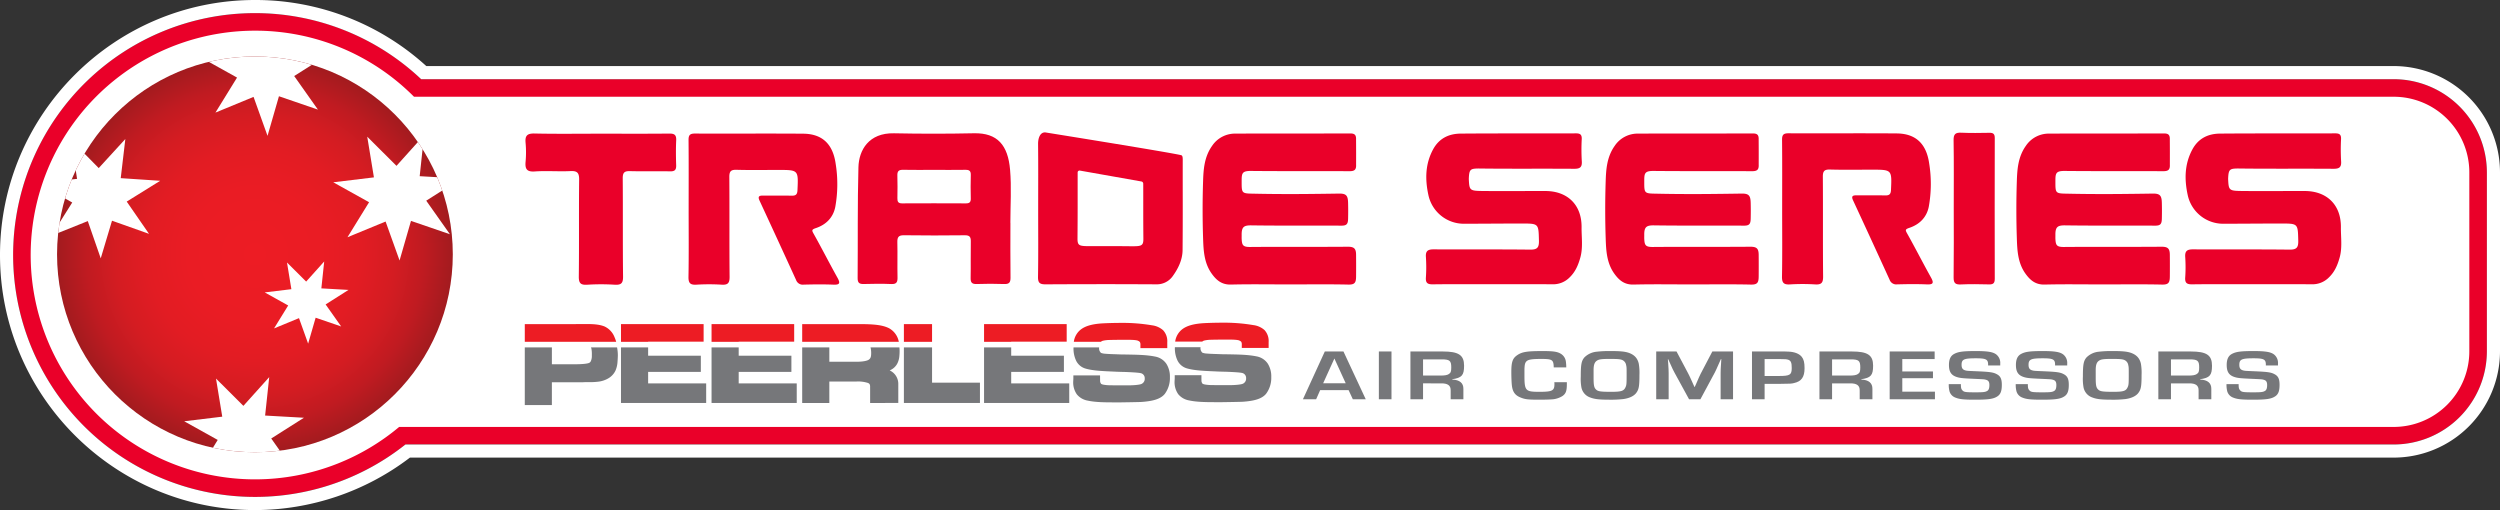
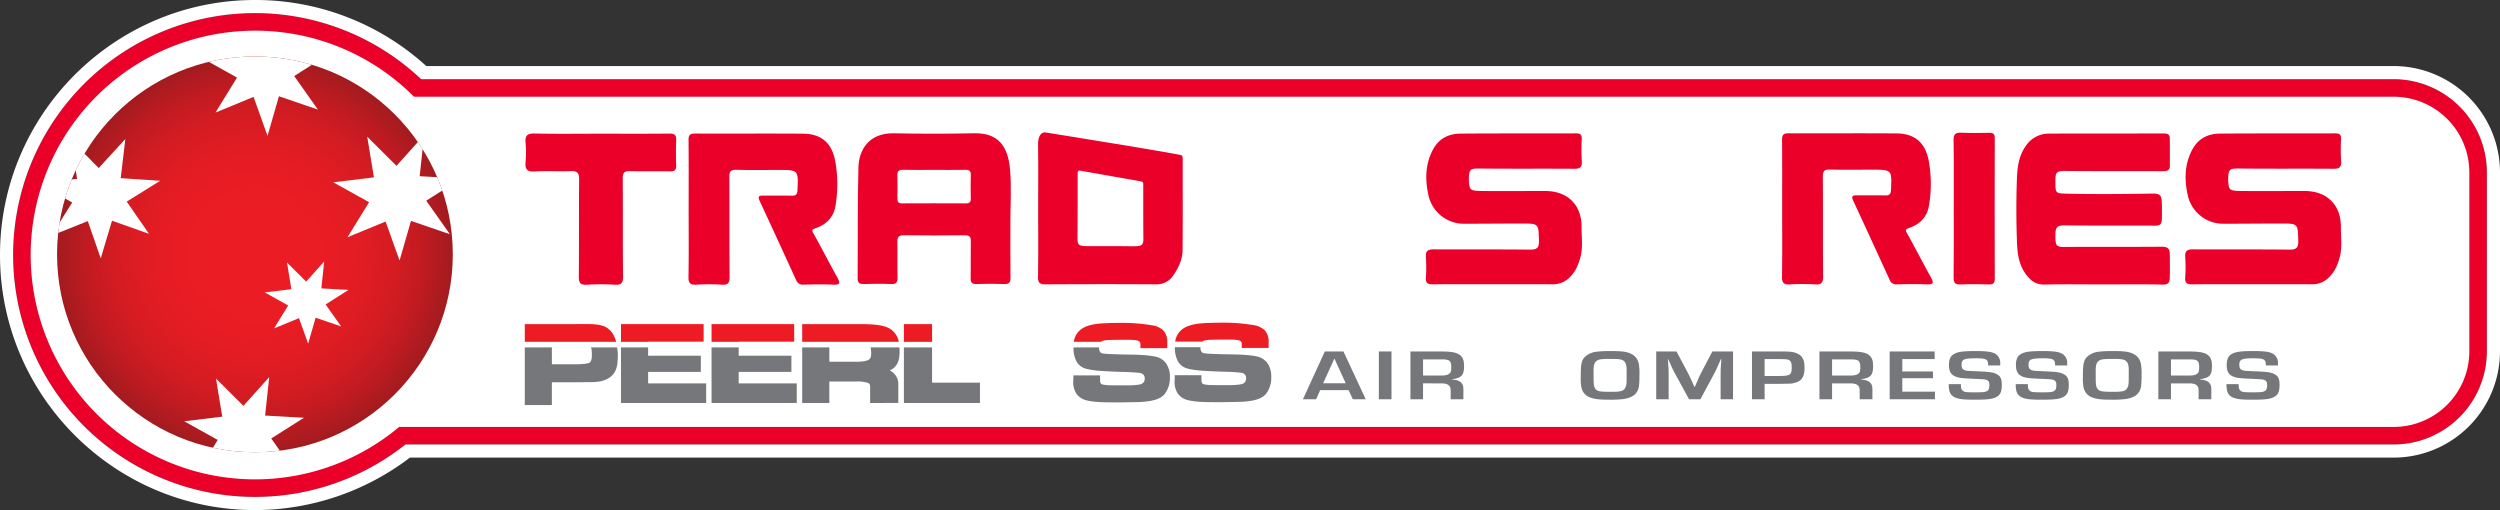
<svg xmlns="http://www.w3.org/2000/svg" id="Layer_1" data-name="Layer 1" width="454.739mm" height="92.779mm" viewBox="0 0 1289.025 262.995">
  <rect x="0" y="0" width="1289.025" height="262.995" fill="#333333" stroke="none" />
  <defs>
    <style>.cls-1{fill:none;}.cls-2{fill:#fff;}.cls-3{fill:#ea0029;}.cls-4{fill:url(#radial-gradient);}.cls-5{fill:#76777a;}.cls-6{fill:#ed1c24;}.cls-7{clip-path:url(#clip-path);}</style>
    <radialGradient id="radial-gradient" cx="131.441" cy="131.144" r="102.027" gradientUnits="userSpaceOnUse">
      <stop offset="0" stop-color="#ed1c24" />
      <stop offset="0.338" stop-color="#ea1c24" />
      <stop offset="0.54" stop-color="#e21c23" />
      <stop offset="0.705" stop-color="#d41c22" />
      <stop offset="0.851" stop-color="#c01b21" />
      <stop offset="0.983" stop-color="#a61b1f" />
      <stop offset="1" stop-color="#a21b1f" />
    </radialGradient>
    <clipPath id="clip-path" transform="translate(-35.714 -2.586)">
      <circle id="SVGID" class="cls-1" cx="167.155" cy="133.73" r="102.027" />
    </clipPath>
  </defs>
  <path class="cls-2" d="M167.301,254.29A120.207,120.207,0,1,1,251.131,47.94H1270.015A43.572,43.572,0,0,1,1313.536,91.462v92.257a43.571,43.571,0,0,1-43.521,43.521H243.246A120.309,120.309,0,0,1,167.301,254.29Z" transform="translate(-35.714 -2.586)" />
  <path class="cls-3" d="M167.212,18.405a115.314,115.314,0,0,1,81.97,34.063H1269.926A38.994,38.994,0,0,1,1308.92,91.462v92.257a38.994,38.994,0,0,1-38.994,38.994H241.527A115.672,115.672,0,1,1,167.212,18.405m0-9.056a124.734,124.734,0,1,0,77.541,222.419H1269.926a48.104,48.104,0,0,0,48.05-48.05v-92.257A48.104,48.104,0,0,0,1269.926,43.412H252.864A123.836,123.836,0,0,0,167.212,9.349Z" transform="translate(-35.714 -2.586)" />
  <circle class="cls-4" cx="131.441" cy="131.144" r="102.027" />
  <polygon class="cls-5" points="320.187 207.775 364.109 207.775 364.109 197.686 334.182 197.686 334.182 191.751 361.358 191.751 361.358 183.407 334.182 183.407 334.182 179.124 320.187 179.124 320.187 207.775" />
  <path class="cls-6" d="M352.557,176.403a10.082,10.082,0,0,0-5.261-5.539c-2.818-1.065-5.756-1.197-9.653-1.201-1.909,0-4.062.038-6.58.038H306.3v9.135h47.129A18.255,18.255,0,0,0,352.557,176.403Z" transform="translate(-35.714 -2.586)" />
  <path class="cls-6" d="M494.199,171.871c-3.526-1.837-8.435-2.147-15.146-2.171H449.331v9.136h49.822A10.092,10.092,0,0,0,494.199,171.871Z" transform="translate(-35.714 -2.586)" />
  <rect class="cls-6" x="466.056" y="167.117" width="14.523" height="9.134" />
  <polygon class="cls-6" points="334.182 176.164 362.793 176.166 362.793 167.114 320.187 167.114 320.187 176.25 334.182 176.25 334.182 176.164" />
  <path class="cls-5" d="M637.115,190.174a8.901,8.901,0,0,0-5.809-3.735c-4.568-.933-9.796-.96-15.423-1.072-.774,0-1.491-.008-2.177-.026-.697-.016-3.478-.134-3.893-.137-1.476-.054-2.988-.108-4.198-.227a7.449,7.449,0,0,1-2.191-.425,3.066,3.066,0,0,1-.992-2.615c-.001-.07.008-.15.014-.227H589.235c-.001.058-.008.113-.007.171a14.637,14.637,0,0,0,1.378,6.747,7.784,7.784,0,0,0,4.764,3.982c3.78,1.123,8.804,1.324,14.937,1.588.796.06,4.236.161,4.866.165.007-.014,6.985.227,8.55.597a2.618,2.618,0,0,1,2.228,2.727,2.864,2.864,0,0,1-1.701,2.874c-1.022.459-4.248.747-7.567.722h-4.191q-2.054,0-4.147-.055a19.444,19.444,0,0,1-3.769-.315,3.861,3.861,0,0,1-.952-.321.667.667,0,0,1-.218-.159c-.533-.966-.452-.842-.488-2.573V196.16h-13.767v1.647c-.013.313-.07,1.133-.074,1.408a10.719,10.719,0,0,0,1.866,6.697,9.274,9.274,0,0,0,5.629,3.24c4.009.876,8.856.903,14.555.907q1.056,0,2.159.002c.68-.002,9.626-.143,10.972-.223,5.844-.417,9.835-1.46,12.025-4.145a13.686,13.686,0,0,0,2.646-8.608A12.269,12.269,0,0,0,637.115,190.174Z" transform="translate(-35.714 -2.586)" />
  <polygon class="cls-6" points="380.876 176.164 409.487 176.166 409.487 167.114 366.882 167.114 366.882 176.25 380.876 176.25 380.876 176.164" />
  <polygon class="cls-5" points="366.882 207.775 410.804 207.775 410.804 197.686 380.876 197.686 380.876 191.751 408.052 191.751 408.052 183.407 380.876 183.407 380.876 179.124 366.882 179.124 366.882 207.775" />
-   <polygon class="cls-6" points="521.384 176.164 549.995 176.166 549.995 167.114 507.39 167.114 507.39 176.25 521.384 176.25 521.384 176.164" />
  <path class="cls-6" d="M604.16,178.336a15.233,15.233,0,0,1,2.349-.395c.572-.086,6.005-.149,6.473-.143h3.097c.077,0,.133-.002.172-.002,3.263-.036,5.644.109,6.337.54a2.082,2.082,0,0,1,.897.663,2.886,2.886,0,0,1,.241,1.467v1.637h13.844v-3.054a8.301,8.301,0,0,0-2.135-6.177,10.667,10.667,0,0,0-5.814-2.566,89.309,89.309,0,0,0-15.808-1.233q-2.36,0-4.646.056-2.284.056-4.568.164c-5.196.279-9.038,1.201-11.617,3.199a9.686,9.686,0,0,0-3.6,6.344h13.924A3.829,3.829,0,0,1,604.16,178.336Z" transform="translate(-35.714 -2.586)" />
-   <polygon class="cls-5" points="507.39 207.775 551.312 207.775 551.312 197.686 521.384 197.686 521.384 191.751 548.561 191.751 548.561 183.407 521.384 183.407 521.384 179.124 507.39 179.124 507.39 207.775" />
  <path class="cls-5" d="M340.675,182.454a15.815,15.815,0,0,1,.2,3.183v.361a6.277,6.277,0,0,1-.52,2.796,1.751,1.751,0,0,1-1.033.969c-1.306.452-4.047.662-8.109.65H320.27v-8.702h-13.971v29.742h13.969V199.68H331.665c.35-.002,3.828-.002,4.255-.002.45,0,.908-.016,1.377-.054.325-.008.661-.012,1.003-.012.486,0,.981.005,1.487.005a31.299,31.299,0,0,0,4.042-.198,13.31,13.31,0,0,0,5.64-1.811,9.138,9.138,0,0,0,3.649-4.06,13.382,13.382,0,0,0,1.002-4.523c.063-.672.161-2.58.163-3.19a21.967,21.967,0,0,0-.403-4.125H340.43A3.918,3.918,0,0,1,340.675,182.454Z" transform="translate(-35.714 -2.586)" />
  <polygon class="cls-5" points="466.056 207.775 505.27 207.775 505.27 197.305 480.579 197.305 480.579 179.124 466.056 179.124 466.056 207.775" />
  <path class="cls-5" d="M484.89,185.124c-.039,1.705-.466,2.408-1.271,2.946-.827.558-3.02,1.052-6.303,1.031h-13.99v-7.392h-13.995v28.651h13.995V199.298h13.99a16.624,16.624,0,0,1,5.823.71,1.852,1.852,0,0,1,.94.643,2.538,2.538,0,0,1,.274,1.317l.007,1.26v7.131H498.882v-9.592a7.635,7.635,0,0,0-2.979-6.311,8.92,8.92,0,0,0-1.448-.889c.202-.089.399-.183.594-.283a7.58,7.58,0,0,0,3.274-3.16,10.009,10.009,0,0,0,1.078-3.585c.052-.488.091-.988.12-1.488.025-.501.038-.982.038-1.452a17.504,17.504,0,0,0-.098-1.888H484.567A11.888,11.888,0,0,1,484.89,185.124Z" transform="translate(-35.714 -2.586)" />
  <path class="cls-5" d="M689.381,190.067a8.902,8.902,0,0,0-5.809-3.735c-4.568-.934-9.796-.96-15.422-1.072-.775,0-1.492-.008-2.178-.026-.697-.016-3.478-.134-3.893-.136-1.475-.054-2.988-.109-4.197-.227a7.439,7.439,0,0,1-2.192-.425,3.062,3.062,0,0,1-.991-2.615,2.177,2.177,0,0,1,.014-.227h-13.212c0,.058-.007.113-.007.171a14.63,14.63,0,0,0,1.378,6.747,7.779,7.779,0,0,0,4.764,3.982c3.78,1.123,8.804,1.325,14.937,1.588.796.06,4.237.161,4.865.165.007-.014,6.986.227,8.55.597a2.619,2.619,0,0,1,2.228,2.727,2.862,2.862,0,0,1-1.701,2.874c-1.022.459-4.249.747-7.567.722h-4.192q-2.053,0-4.147-.054a19.503,19.503,0,0,1-3.769-.315,3.907,3.907,0,0,1-.952-.321.635.635,0,0,1-.217-.159c-.534-.965-.452-.841-.488-2.572v-1.701h-13.767v1.646c-.015.313-.07,1.133-.076,1.408a10.713,10.713,0,0,0,1.866,6.697,9.267,9.267,0,0,0,5.628,3.24c4.01.876,8.857.904,14.555.908q1.055,0,2.159.002c.681-.002,9.626-.143,10.973-.223,5.844-.418,9.834-1.46,12.025-4.145a13.678,13.678,0,0,0,2.646-8.607A12.27,12.27,0,0,0,689.381,190.067Z" transform="translate(-35.714 -2.586)" />
  <path class="cls-6" d="M656.425,178.229a15.214,15.214,0,0,1,2.349-.395c.572-.086,6.006-.149,6.472-.143h3.097c.078,0,.133-.002.172-.002,3.263-.036,5.645.109,6.338.54.614.317.799.504.896.663a2.893,2.893,0,0,1,.241,1.467v1.636h13.845V178.942a8.301,8.301,0,0,0-2.135-6.177,10.671,10.671,0,0,0-5.814-2.566,89.316,89.316,0,0,0-15.809-1.233q-2.359,0-4.645.056-2.284.056-4.568.164c-5.196.279-9.038,1.201-11.617,3.199a9.684,9.684,0,0,0-3.6,6.345h13.924A3.83,3.83,0,0,1,656.425,178.229Z" transform="translate(-35.714 -2.586)" />
  <g class="cls-7">
    <polygon class="cls-2" points="237.768 92.057 216.397 90.845 218.657 69.685 204.433 85.51 189.35 70.481 192.795 91.455 171.842 93.989 190.298 104.267 179.157 122.327 198.817 114.226 206.019 134.312 211.909 113.895 231.999 120.787 219.769 103.474 237.768 92.057" />
    <polygon class="cls-2" points="156.714 215.392 136.699 214.262 138.815 194.443 125.496 209.264 111.373 195.189 114.595 214.835 94.974 217.21 112.256 226.834 101.824 243.748 120.232 236.161 126.977 254.968 132.494 235.85 151.308 242.302 139.854 226.089 156.714 215.392" />
    <polygon class="cls-2" points="82.605 93.214 62.251 91.856 64.626 71.678 50.903 86.664 36.659 72.196 39.732 92.225 19.713 94.445 37.239 104.418 26.447 121.549 45.264 113.993 51.941 133.21 57.756 113.797 76.836 120.572 65.342 103.941 82.605 93.214" />
    <polygon class="cls-2" points="169.685 27.788 148.318 26.578 150.575 5.416 136.354 21.242 121.27 6.215 124.714 27.187 103.763 29.721 122.218 40 111.077 58.063 130.736 49.958 137.939 70.045 143.828 49.628 163.919 56.517 151.69 39.207 169.685 27.788" />
    <polygon class="cls-2" points="179.693 149.48 165.694 148.688 167.163 134.821 157.855 145.191 147.978 135.343 150.234 149.106 136.489 150.77 148.59 157.504 141.297 169.337 154.165 164.032 158.877 177.183 162.745 163.81 175.914 168.328 167.892 156.972 179.693 149.48" />
  </g>
  <path class="cls-5" d="M716.412,203.725l-2.084,4.728H707.513l11.29-24.638h9.612l11.492,24.638H733.245l-2.187-4.728Zm7.324-16.289-5.797,12.78h11.645Z" transform="translate(-35.714 -2.586)" />
  <path class="cls-5" d="M753.18,208.453h-6.509V183.814h6.509Z" transform="translate(-35.714 -2.586)" />
  <path class="cls-5" d="M762.944,183.814h16.68c8.188,0,10.984,1.847,10.984,7.352,0,4.913-1.169,6.243-6.102,6.944v.185c3.865.148,5.797,1.81,5.746,4.801v5.357h-6.559v-4.432c.101-2.697-1.475-3.842-5.086-3.769H769.453v8.201H762.944Zm15.613,12.412c2.035,0,3.357-.223,4.119-.74,1.068-.628,1.323-1.367,1.323-3.471,0-3.473-.814-4.138-4.983-4.138h-9.562v8.349Z" transform="translate(-35.714 -2.586)" />
-   <path class="cls-5" d="M843.6,199.661v.85c0,3.694-.508,5.061-2.339,6.316a11.633,11.633,0,0,1-4.73,1.626c-1.068.111-4.068.221-7.069.221-5.847,0-7.423-.185-9.661-1.107-2.95-1.145-4.221-2.992-4.577-6.502-.152-1.403-.253-4.432-.253-6.685,0-5.135.661-7.019,2.949-8.607,2.543-1.774,5.086-2.18,13.325-2.18,5.39,0,7.526.333,9.254,1.403a5.499,5.499,0,0,1,2.594,3.99,22.955,22.955,0,0,1,.204,3.029h-6.458c-.103-3.953-.712-4.359-6.509-4.359-4.322,0-6.205.258-7.221.961-.866.627-1.222,1.513-1.323,3.398-.051.627-.051.627-.051,3.988,0,8.09.458,8.607,7.729,8.607,6.612,0,7.731-.59,7.731-3.915a8.988,8.988,0,0,0-.051-1.034Z" transform="translate(-35.714 -2.586)" />
  <path class="cls-5" d="M875.231,184.406c3.051.996,4.781,2.77,5.441,5.651a27.276,27.276,0,0,1,.356,5.837c0,5.91-.305,7.535-1.728,9.382-1.22,1.551-3.458,2.623-6.509,3.066a56.529,56.529,0,0,1-7.373.333c-5.036,0-7.577-.294-9.663-1.107a6.879,6.879,0,0,1-4.678-5.393,25.019,25.019,0,0,1-.305-5.393c0-6.354.356-8.163,1.932-9.973a10.357,10.357,0,0,1,6.306-2.881,55.009,55.009,0,0,1,7.17-.333C871.011,183.593,873.247,183.814,875.231,184.406Zm-17.849,12.743c0,4.322.255,5.43,1.475,6.464.967.813,2.492.997,7.678.997,4.984,0,6.357-.406,7.221-2.18.611-1.219.662-1.847.662-6.464,0-3.879,0-3.99-.255-5.134a3.433,3.433,0,0,0-2.39-2.771c-1.118-.333-2.389-.406-6.203-.406-4.119,0-5.493.185-6.561.961-1.119.775-1.576,2.068-1.627,4.506Z" transform="translate(-35.714 -2.586)" />
  <path class="cls-5" d="M929.29,208.453H922.883V195.007c0-1.772.05-2.253.253-5.466l.103-1.81h-.204l-.763,1.699c-1.424,3.214-1.78,4.063-2.339,5.135l-7.476,13.889h-5.847l-7.527-13.779c-.661-1.182-1.017-1.957-2.44-5.134l-.763-1.699h-.204l.152,1.772c.204,3.104.255,3.879.255,5.393v13.446h-6.408V183.814h10.476l6.052,11.415c.611,1.144.967,1.957,2.39,5.097l.763,1.736h.202l.763-1.699c1.323-3.102,1.73-3.952,2.289-5.097l6-11.451h10.679Z" transform="translate(-35.714 -2.586)" />
  <path class="cls-5" d="M939.055,183.814h13.73c3.611,0,3.968,0,5.239.075,3.0.146,5.339,1.071,6.61,2.585,1.119,1.367,1.525,2.954,1.525,5.947,0,4.58-1.576,6.834-5.491,7.684-1.374.333-1.374.333-7.527.406h-7.577v7.942H939.055Zm13.833,12.633c5.746,0,6.662-.554,6.662-4.1,0-2.735-.407-3.731-1.728-4.249-.915-.294-1.526-.369-4.273-.369h-7.984v8.718Z" transform="translate(-35.714 -2.586)" />
  <path class="cls-5" d="M973.84,183.814H990.52c8.188,0,10.984,1.847,10.984,7.352,0,4.913-1.169,6.243-6.102,6.944v.185c3.865.148,5.797,1.81,5.746,4.801v5.357h-6.559v-4.432c.101-2.697-1.475-3.842-5.086-3.769h-9.155v8.201h-6.509Zm15.613,12.412c2.035,0,3.357-.223,4.119-.74,1.068-.628,1.323-1.367,1.323-3.471,0-3.473-.814-4.138-4.983-4.138h-9.562v8.349Z" transform="translate(-35.714 -2.586)" />
  <path class="cls-5" d="M1016.557,194.12h15.816v3.473h-15.816v6.944h16.833v3.915h-23.342V183.814h23.19v3.915h-16.68Z" transform="translate(-35.714 -2.586)" />
  <path class="cls-5" d="M1060.803,191.018v-.444c0-2.697-1.068-3.25-6.306-3.25-6.153,0-7.373.554-7.373,3.362,0,1.772.609,2.585,2.237,2.954.866.185,1.17.185,6.459.407,5.695.258,7.627.517,9.254,1.367,2.086,1.034,2.798,2.474,2.798,5.614,0,3.066-.611,4.728-2.086,5.799-2.033,1.441-4.627,1.847-11.696,1.847-6.153,0-8.238-.258-10.476-1.219a4.881,4.881,0,0,1-2.695-3.029,13.462,13.462,0,0,1-.407-3.767h6.256c0,1.847.152,2.475.712,3.102.813.997,1.627,1.109,6.916,1.109,3.813,0,4.881-.111,5.847-.665.864-.444,1.22-1.403,1.22-3.104,0-1.624-.508-2.401-1.881-2.733-.814-.221-.814-.221-6.458-.48-5.797-.258-7.019-.406-8.747-.996-2.695-.961-3.763-2.735-3.763-6.133,0-2.918.864-4.728,2.695-5.688,2.084-1.145,4.73-1.478,11.035-1.478,6.357,0,9.102.48,10.78,1.847a5.541,5.541,0,0,1,1.932,4.69v.888Z" transform="translate(-35.714 -2.586)" />
  <path class="cls-5" d="M1095.332,191.018v-.444c0-2.697-1.068-3.25-6.306-3.25-6.153,0-7.373.554-7.373,3.362,0,1.772.609,2.585,2.237,2.954.866.185,1.17.185,6.459.407,5.695.258,7.627.517,9.254,1.367,2.086,1.034,2.798,2.474,2.798,5.614,0,3.066-.611,4.728-2.086,5.799-2.033,1.441-4.627,1.847-11.696,1.847-6.153,0-8.238-.258-10.476-1.219a4.881,4.881,0,0,1-2.695-3.029,13.462,13.462,0,0,1-.407-3.767h6.256c0,1.847.152,2.475.712,3.102.813.997,1.627,1.109,6.916,1.109,3.813,0,4.881-.111,5.847-.665.864-.444,1.22-1.403,1.22-3.104,0-1.624-.508-2.401-1.881-2.733-.814-.221-.814-.221-6.458-.48-5.797-.258-7.019-.406-8.747-.996-2.695-.961-3.763-2.735-3.763-6.133,0-2.918.864-4.728,2.695-5.688,2.084-1.145,4.73-1.478,11.035-1.478,6.357,0,9.102.48,10.78,1.847a5.541,5.541,0,0,1,1.932,4.69v.888Z" transform="translate(-35.714 -2.586)" />
  <path class="cls-5" d="M1134.135,184.406c3.051.996,4.781,2.77,5.441,5.651a27.276,27.276,0,0,1,.356,5.837c0,5.91-.305,7.535-1.728,9.382-1.22,1.551-3.458,2.623-6.509,3.066a56.529,56.529,0,0,1-7.373.333c-5.036,0-7.577-.294-9.663-1.107a6.879,6.879,0,0,1-4.678-5.393,25.019,25.019,0,0,1-.305-5.393c0-6.354.356-8.163,1.932-9.973a10.357,10.357,0,0,1,6.306-2.881,55.01,55.01,0,0,1,7.17-.333C1129.915,183.593,1132.151,183.814,1134.135,184.406Zm-17.849,12.743c0,4.322.255,5.43,1.475,6.464.967.813,2.492.997,7.678.997,4.984,0,6.357-.406,7.221-2.18.611-1.219.662-1.847.662-6.464,0-3.879,0-3.99-.255-5.134a3.434,3.434,0,0,0-2.39-2.771c-1.118-.333-2.389-.406-6.203-.406-4.119,0-5.493.185-6.561.961-1.119.775-1.576,2.068-1.627,4.506Z" transform="translate(-35.714 -2.586)" />
  <path class="cls-5" d="M1148.579,183.814h16.68c8.188,0,10.984,1.847,10.984,7.352,0,4.913-1.169,6.243-6.102,6.944v.185c3.865.148,5.797,1.81,5.746,4.801v5.357H1169.328v-4.432c.101-2.697-1.475-3.842-5.086-3.769h-9.155v8.201h-6.509Zm15.613,12.412c2.035,0,3.356-.223,4.119-.74,1.068-.628,1.323-1.367,1.323-3.471,0-3.473-.814-4.138-4.983-4.138h-9.562v8.349Z" transform="translate(-35.714 -2.586)" />
  <path class="cls-5" d="M1204.01,191.018v-.444c0-2.697-1.068-3.25-6.306-3.25-6.153,0-7.373.554-7.373,3.362,0,1.772.609,2.585,2.237,2.954.866.185,1.17.185,6.459.407,5.695.258,7.627.517,9.254,1.367,2.086,1.034,2.798,2.474,2.798,5.614,0,3.066-.611,4.728-2.086,5.799-2.033,1.441-4.627,1.847-11.696,1.847-6.153,0-8.238-.258-10.476-1.219a4.881,4.881,0,0,1-2.695-3.029,13.462,13.462,0,0,1-.407-3.767h6.256c0,1.847.152,2.475.712,3.102.813.997,1.627,1.109,6.916,1.109,3.813,0,4.88-.111,5.847-.665.864-.444,1.22-1.403,1.22-3.104,0-1.624-.508-2.401-1.881-2.733-.814-.221-.814-.221-6.458-.48-5.797-.258-7.019-.406-8.747-.996-2.695-.961-3.763-2.735-3.763-6.133,0-2.918.864-4.728,2.695-5.688,2.084-1.145,4.73-1.478,11.035-1.478,6.357,0,9.102.48,10.78,1.847a5.541,5.541,0,0,1,1.932,4.69v.888Z" transform="translate(-35.714 -2.586)" />
  <path class="cls-2" d="M1269.926,36.649H255.516a130.852,130.852,0,0,0-88.304-34.063c-72.508,0-131.498,58.989-131.498,131.498,0,72.508,58.989,131.498,131.498,131.498A131.973,131.973,0,0,0,247.077,238.532H1269.926a54.875,54.875,0,0,0,54.813-54.813V91.462A54.875,54.875,0,0,0,1269.926,36.649Zm48.049,147.07a48.104,48.104,0,0,1-48.05,48.05H244.753a124.727,124.727,0,1,1,8.111-188.356H1269.925a48.104,48.104,0,0,1,48.05,48.05Z" transform="translate(-35.714 -2.586)" />
  <path class="cls-3" d="M556.697,117.48c0,9.4-.076,18.801.051,28.2.034,2.527-.674,3.461-3.302,3.356-4.705-.188-9.426-.166-14.132-.005-2.424.083-3.181-.75-3.13-3.133.133-6.264-.039-12.534.088-18.798.047-2.321-.596-3.231-3.071-3.204-10.47.113-20.943.147-31.412-.01-2.925-.044-3.454,1.131-3.393,3.685.145,6.002-.046,12.012.088,18.015.054,2.411-.455,3.574-3.207,3.455-4.703-.203-9.424-.15-14.132-.015-2.304.066-3.248-.556-3.226-3.048.161-19.058-.099-38.124.412-57.171.238-8.861,5.359-17.766,18.318-17.496q20.606.43,41.227-.01c12.213-.266,17.555,6.219,18.64,18.777.784,9.071.153,18.265.153,27.404Zm-39.66-27.307c-5.231,0-10.463.079-15.691-.037-2.207-.049-3.016.708-2.942,2.925.132,3.909.079,7.826.017,11.738-.027,1.71.381,2.659,2.379,2.649q16.476-.086,32.953.003c1.835.009,2.554-.629,2.509-2.5-.097-4.041-.121-8.089.006-12.129.066-2.097-.774-2.705-2.755-2.674C528.022,90.233,522.529,90.177,517.037,90.173Z" transform="translate(-35.714 -2.586)" />
  <path class="cls-3" d="M390.784,110.279c.002-11.814.065-23.629-.048-35.443-.024-2.499.641-3.401,3.267-3.389,18.612.085,37.226-.081,55.837.07,9.748.079,15.249,5.228,16.725,15.318a66.236,66.236,0,0,1-.167,22.409c-1.087,5.552-4.786,9.188-10.006,10.948-2.287.771-2.132,1.178-1.101,3.018,4.18,7.46,8.054,15.089,12.218,22.558,1.604,2.876,1.192,3.732-2.187,3.588-5.067-.217-10.152-.138-15.225-.013a3.649,3.649,0,0,1-3.919-2.398q-9.364-20.515-18.859-40.969c-.917-1.977-.288-2.559,1.697-2.541,4.946.044,9.894-.06,14.837.051,2.12.048,2.944-.558,3.045-2.826.467-10.456.537-10.453-9.95-10.453-7.159-0-14.321.135-21.474-.069-2.946-.084-3.734.826-3.713,3.727.128,17.136-.028,34.275.134,51.411.031,3.261-.872,4.297-4.126,4.09a104.349,104.349,0,0,0-12.877-.002c-3.172.191-4.251-.683-4.191-4.03C390.91,133.651,390.782,121.964,390.784,110.279Z" transform="translate(-35.714 -2.586)" />
  <path class="cls-3" d="M345.693,71.514c11.709-.002,23.418.072,35.125-.058,2.712-.03,3.676.757,3.548,3.507-.2,4.273-.153,8.565-.013,12.843.077,2.354-.711,3.176-3.122,3.128-6.892-.137-13.793.074-20.683-.113-2.878-.078-3.773.748-3.748,3.702.143,16.869-.032,33.74.167,50.608.042,3.523-.984,4.467-4.385,4.251a112.731,112.731,0,0,0-14.041.007c-3.364.207-4.431-.687-4.388-4.233.205-16.608-.007-33.22.175-49.828.039-3.515-.838-4.71-4.482-4.527-6.099.306-12.248-.244-18.331.188-4.23.301-5.127-1.292-4.803-5.016a54.288,54.288,0,0,0-0-9.722c-.344-3.662.761-4.915,4.637-4.827C322.792,71.683,334.244,71.516,345.693,71.514Z" transform="translate(-35.714 -2.586)" />
  <path class="cls-3" d="M1120.034,149.235c-10.021-.001-20.047-.177-30.061.077-4.688.119-7.446-2.192-9.916-5.64-3.935-5.492-4.234-11.899-4.442-18.183q-.482-14.588-.013-29.203c.197-6.421.627-12.836,4.669-18.507a14.21,14.21,0,0,1,12.217-6.3c19.651-.113,39.304-.008,58.955-.088,2.462-.01,3.127.876,3.048,3.184.039,4.343.039,8.442.018,12.847.154,2.857-.972,3.452-3.597,3.436-16.918-.1-33.838.04-50.755-.133-4.655-.013-4.655,1.443-4.655,5.542,0,6.52,0,6.045,8.001,6.214,14.053.297,28.113.136,42.166-.084,3.86-.06,4.635,1.115,4.718,4.875.071,2.893.066,5.359-.003,8.17-.068,2.772-.85,3.513-3.548,3.493-15.356-.112-30.716.08-46.07-.145-3.866-.057-5.273.549-5.264,4.715.024.824-.031,1.56.01,2.33.163,3.083.614,4.098,4.225,4.097,16.787-.147,33.577.022,50.365-.127,3.428-.03,4.436.937,4.402,4.426.034,3.773.035,7.293.002,10.896-.029,3.155-.641,4.267-4.02,4.191C1140.34,149.089,1130.186,149.235,1120.034,149.235Z" transform="translate(-35.714 -2.586)" />
-   <path class="cls-3" d="M908.041,149.235c-10.021-.001-20.047-.177-30.061.077-4.688.119-7.446-2.192-9.916-5.64-3.935-5.492-4.234-11.899-4.442-18.183q-.482-14.588-.013-29.203c.197-6.421.627-12.836,4.669-18.507A14.21,14.21,0,0,1,880.495,71.479c19.651-.113,39.304-.008,58.955-.088,2.462-.01,3.127.876,3.048,3.184.039,4.343.039,8.442.018,12.847.154,2.857-.972,3.452-3.597,3.436-16.918-.1-33.838.04-50.755-.133-4.655-.013-4.655,1.443-4.655,5.542,0,6.52,0,6.045,8.001,6.214,14.053.297,28.113.136,42.166-.084,3.86-.06,4.635,1.115,4.718,4.875.071,2.893.066,5.359-.003,8.17-.068,2.772-.85,3.513-3.548,3.493-15.356-.112-30.716.08-46.07-.145-3.866-.057-5.273.549-5.264,4.715.024.824-.031,1.56.01,2.33.163,3.083.614,4.098,4.225,4.097,16.787-.147,33.577.022,50.365-.127,3.428-.03,4.436.937,4.402,4.426.034,3.773.035,7.293.002,10.896-.029,3.155-.641,4.267-4.02,4.191C928.347,149.089,918.192,149.235,908.041,149.235Z" transform="translate(-35.714 -2.586)" />
-   <path class="cls-3" d="M700.457,149.235c-10.021-.001-20.047-.177-30.061.077-4.688.119-7.446-2.192-9.916-5.64-3.935-5.492-4.234-11.899-4.442-18.183q-.482-14.588-.013-29.203c.197-6.421.627-12.836,4.669-18.507a14.21,14.21,0,0,1,12.217-6.3c19.651-.113,39.304-.008,58.955-.088,2.462-.01,3.127.876,3.048,3.184.039,4.343.039,8.442.018,12.847.154,2.857-.972,3.452-3.597,3.436-16.918-.1-33.838.04-50.755-.133-4.655-.013-4.655,1.443-4.655,5.542,0,6.52,0,6.045,8.001,6.214,14.053.297,28.113.136,42.166-.084,3.86-.06,4.635,1.115,4.718,4.875.071,2.893.066,5.359-.003,8.17-.068,2.772-.85,3.513-3.548,3.493-15.356-.112-30.716.08-46.07-.145-3.866-.057-5.273.549-5.264,4.715.024.824-.031,1.56.01,2.33.163,3.083.614,4.098,4.225,4.097,16.787-.147,33.577.022,50.365-.127,3.428-.03,4.436.937,4.402,4.426.034,3.773.035,7.293.002,10.896-.029,3.155-.641,4.267-4.02,4.191C720.763,149.089,710.608,149.235,700.457,149.235Z" transform="translate(-35.714 -2.586)" />
  <path class="cls-3" d="M805.98,149.135c-10.498-0-20.997-.083-31.493.057-2.715.036-3.75-.695-3.57-3.503a78.161,78.161,0,0,0,.008-10.595c-.235-3.269,1.177-3.959,4.143-3.939,16.533.109,33.069-.061,49.601.143,3.711.046,4.622-1.098,4.536-4.637-.213-8.817-.048-8.824-9.013-8.826-9.842-.002-19.819.111-29.519.116A18.692,18.692,0,0,1,772.198,103.104c-1.742-8.088-1.634-15.969,2.434-23.491,3.081-5.697,8.136-8.093,14.23-8.142,19.813-.158,39.629-.052,59.444-.122,2.188-.008,3.05.671,2.968,2.919a103.291,103.291,0,0,0,.025,11.381c.235,3.176-.911,3.989-3.973,3.965-16.402-.129-32.807.068-49.207-.152-4.398.044-4.873.505-5.076,5.374.281,5.766.351,6.15,6.882,6.221,10.891.118,21.783-.01,32.675.02,11.448.031,18.703,7.233,18.595,18.671-.05,5.209.789,10.483-.642,15.623-1.054,3.786-2.521,7.341-5.478,10.191a11.86,11.86,0,0,1-8.782,3.603C826.189,149.079,816.085,149.135,805.98,149.135Z" transform="translate(-35.714 -2.586)" />
  <path class="cls-3" d="M1197.493,149.135c-10.498-0-20.997-.083-31.493.057-2.715.036-3.75-.695-3.57-3.503a78.159,78.159,0,0,0,.008-10.595c-.235-3.269,1.177-3.959,4.143-3.939,16.533.109,33.069-.061,49.601.143,3.711.046,4.622-1.098,4.536-4.637-.213-8.817-.048-8.824-9.013-8.826-9.842-.002-19.819.111-29.519.116a18.692,18.692,0,0,1-18.476-14.849c-1.742-8.088-1.634-15.969,2.434-23.491,3.081-5.697,8.136-8.093,14.23-8.142,19.813-.158,39.629-.052,59.444-.122,2.188-.008,3.05.671,2.968,2.919a103.293,103.293,0,0,0,.025,11.381c.235,3.176-.911,3.989-3.973,3.965-16.402-.129-32.807.068-49.207-.152-4.398.044-4.873.505-5.076,5.374.281,5.766.351,6.15,6.882,6.221,10.891.118,21.783-.01,32.675.02,11.448.031,18.703,7.233,18.595,18.671-.05,5.209.789,10.483-.642,15.623-1.054,3.786-2.521,7.341-5.478,10.191a11.86,11.86,0,0,1-8.782,3.603C1217.702,149.079,1207.597,149.135,1197.493,149.135Z" transform="translate(-35.714 -2.586)" />
  <path class="cls-3" d="M954.611,110.144c.002-11.814.065-23.629-.048-35.443-.024-2.499.641-3.401,3.267-3.389,18.612.085,37.226-.081,55.837.07,9.748.079,15.249,5.228,16.725,15.318a66.236,66.236,0,0,1-.167,22.409c-1.087,5.552-4.786,9.188-10.006,10.948-2.287.771-2.132,1.178-1.101,3.018,4.18,7.46,8.054,15.089,12.218,22.558,1.604,2.876,1.192,3.732-2.187,3.588-5.067-.217-10.152-.138-15.225-.013a3.649,3.649,0,0,1-3.919-2.398q-9.364-20.515-18.859-40.969c-.917-1.977-.288-2.559,1.697-2.541,4.946.044,9.894-.06,14.837.051,2.12.048,2.944-.558,3.045-2.826.467-10.456.537-10.453-9.95-10.453-7.159-0-14.321.135-21.474-.069-2.946-.084-3.734.826-3.713,3.727.128,17.136-.028,34.275.134,51.411.031,3.261-.872,4.297-4.126,4.09a104.349,104.349,0,0,0-12.877-.002c-3.172.191-4.251-.683-4.191-4.03C954.737,133.516,954.609,121.829,954.611,110.144Z" transform="translate(-35.714 -2.586)" />
  <path class="cls-3" d="M1043.085,110.03c-.002-11.714.116-23.429-.08-35.14-.053-3.181.967-4.023,3.985-3.881,4.818.226,9.654.134,14.48.051,1.977-.034,2.771.591,2.766,2.674q-.081,36.312-0,72.625c.005,2.251-.807,2.923-2.974,2.868-4.825-.122-9.663-.209-14.48.02-2.91.138-3.805-.721-3.764-3.686C1043.184,133.719,1043.087,121.874,1043.085,110.03Z" transform="translate(-35.714 -2.586)" />
  <path class="cls-3" d="M590.955,74.478m-16.282-3.623c-2.83-.133-3.741,3.28-3.714,5.925.12,11.811.052,21.715.047,33.527-.005,11.682.111,23.366-.081,35.045-.052,3.183,1.015,3.857,3.989,3.84,20.43-.117,36.466-.119,56.896-.01a9.994,9.994,0,0,0,8.445-4.041c2.914-3.982,5.171-8.588,5.213-13.628.159-19.079.038-27.462.076-46.543.002-1.121-.078-2.156-.749-2.347C640.589,81.427,574.673,70.856,574.673,70.856Zm43.333,58.69c-6.525-.069-12.025-.069-18.956-.045-6.841.023-7.801.056-7.764-4.082.11-12.282.069-20.748.074-33.032l0-.893a.968.968,0,0,1,1.136-.953l31.731,5.616a1.146,1.146,0,0,1,.946,1.101c.005.2.009.331.011,1.056.025,12.351-.035,14.959.067,27.31C625.284,129.566,624.184,129.611,618.007,129.546Z" transform="translate(-35.714 -2.586)" />
</svg>